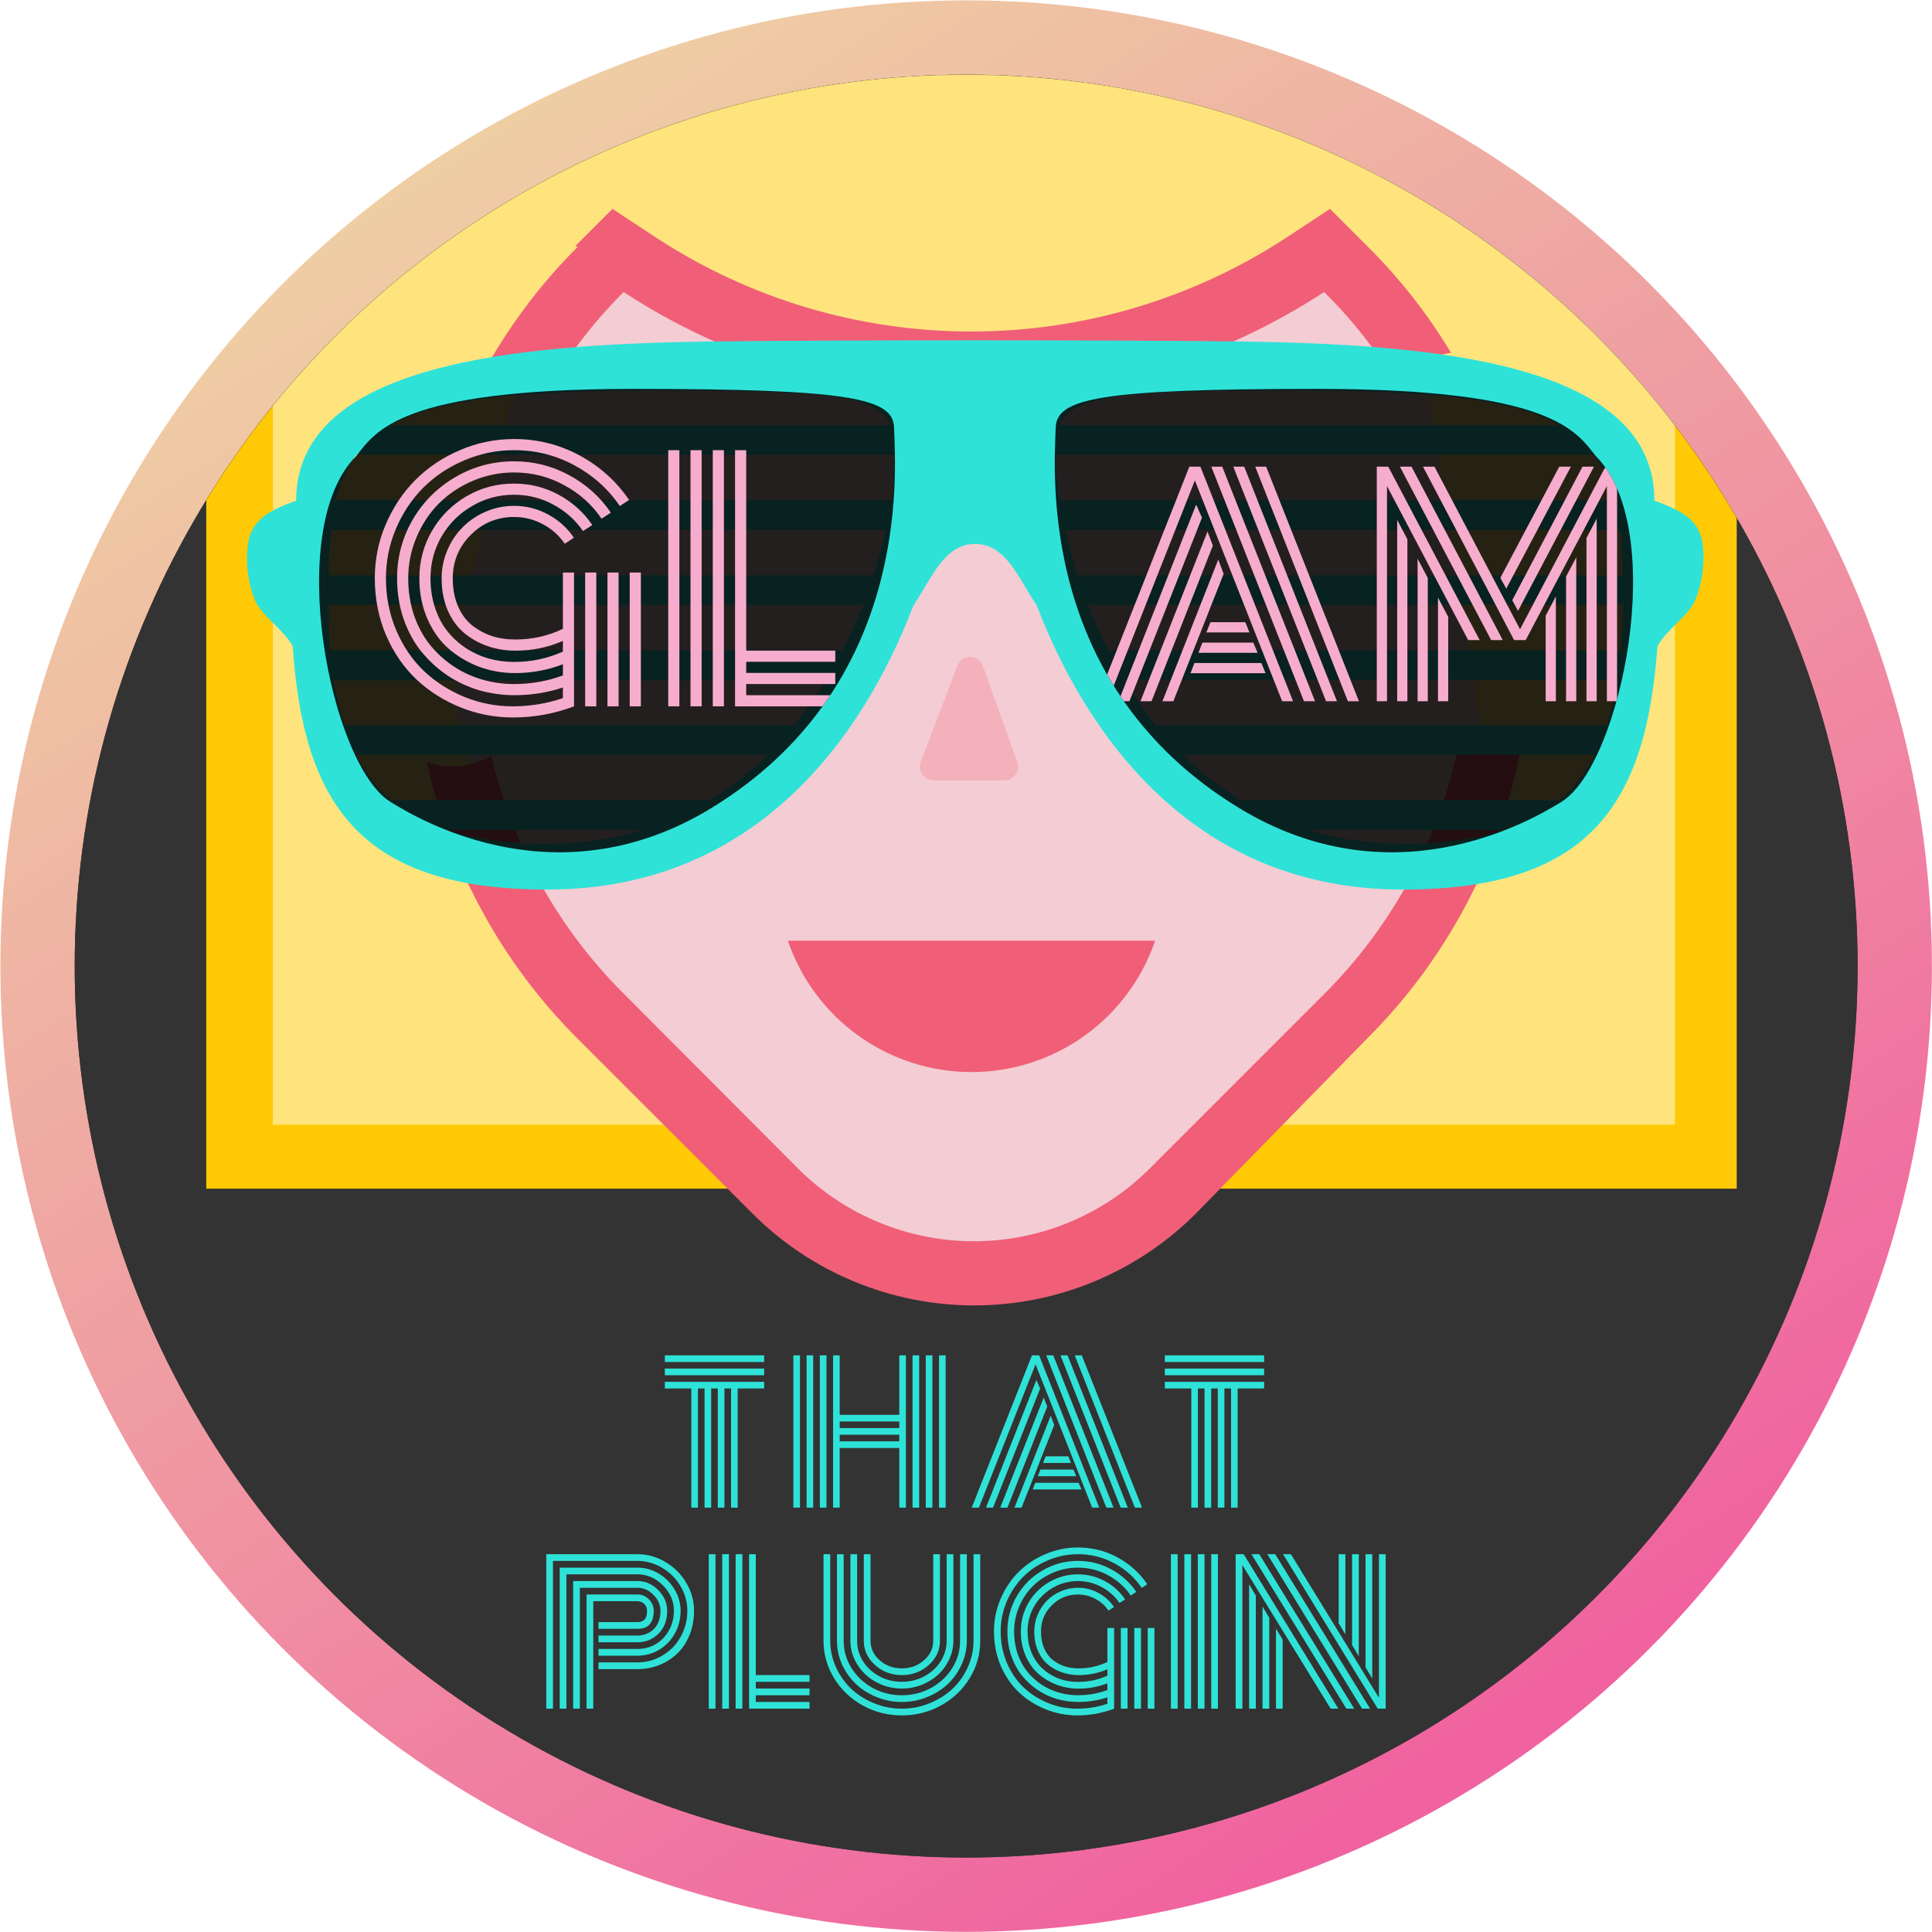
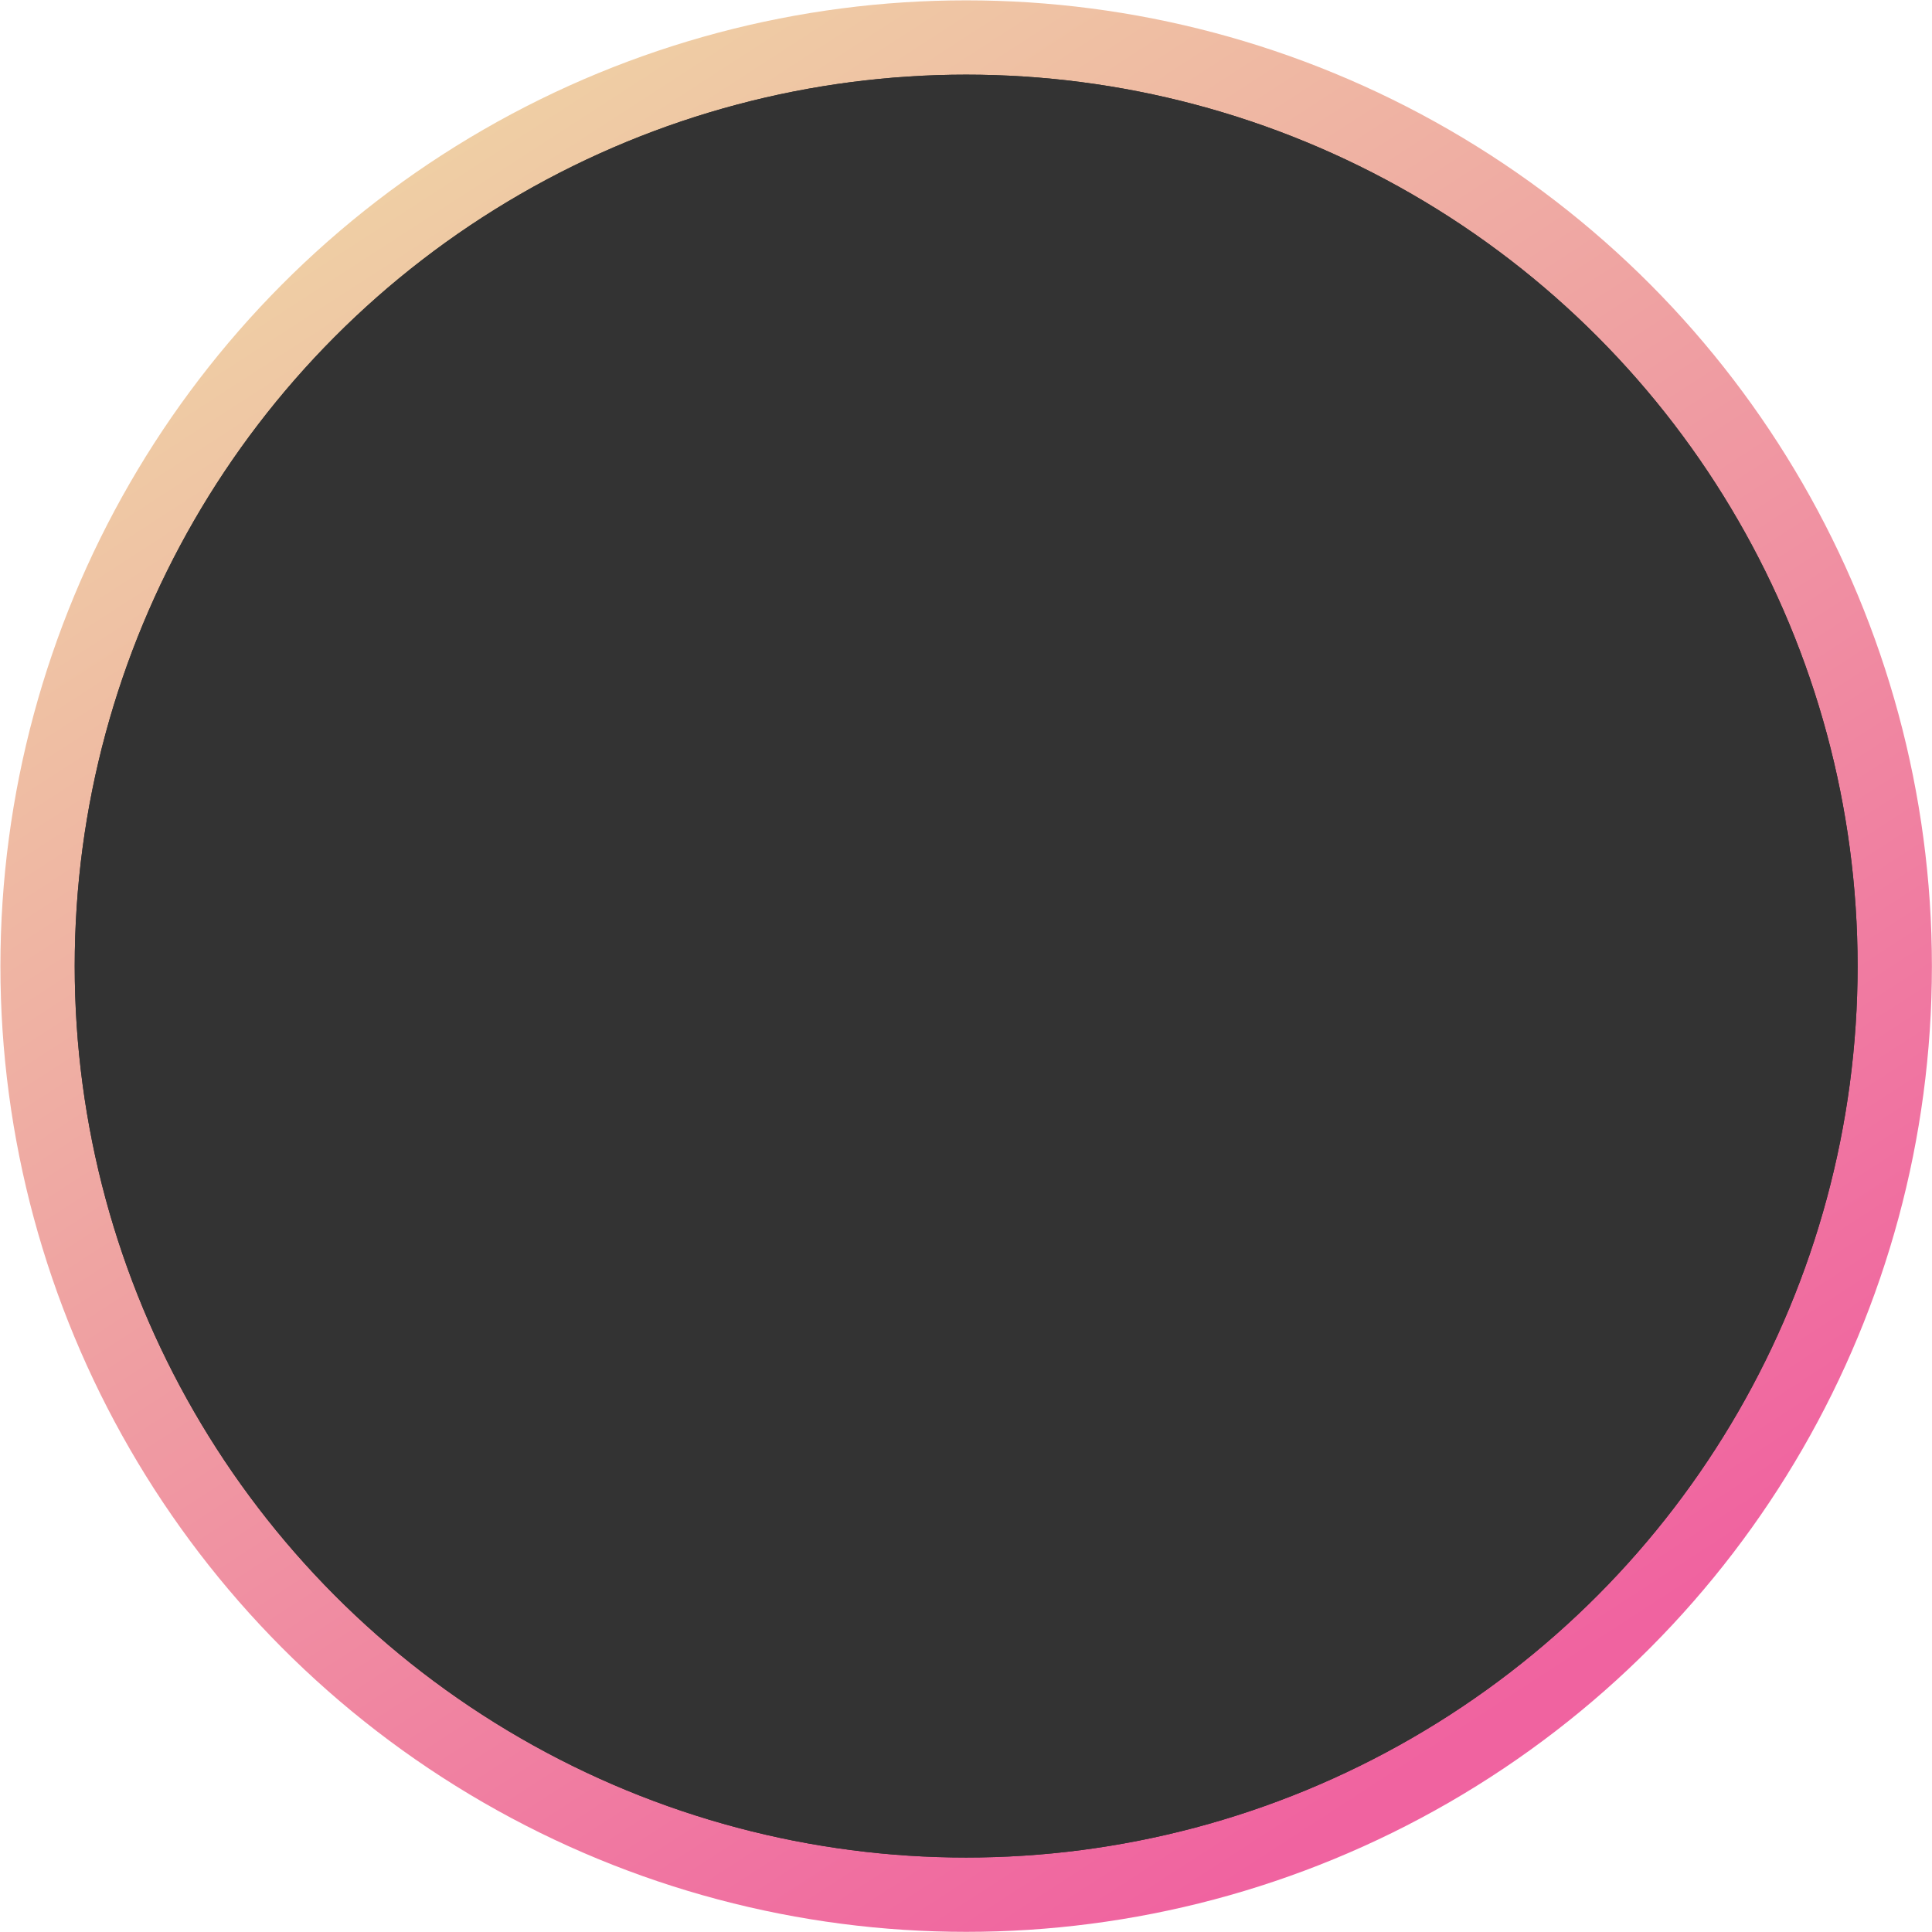
<svg xmlns="http://www.w3.org/2000/svg" width="4344" height="4344" viewBox="0 0 4344 4344" fill="none">
  <circle cx="2172.36" cy="2172.22" r="2087.9" fill="#333333" stroke="url(#paint0_linear_604_2)" stroke-width="167.074" />
  <g filter="url(#filter0_i_604_2)">
    <circle cx="2172.36" cy="2172.22" r="2004.36" fill="#333333" />
  </g>
  <mask id="mask0_604_2" style="mask-type:alpha" maskUnits="userSpaceOnUse" x="168" y="167" width="4009" height="4010">
-     <circle cx="2172.36" cy="2172.22" r="2004.36" fill="#333333" />
-   </mask>
+     </mask>
  <g mask="url(#mask0_604_2)">
    <g filter="url(#filter1_dd_604_2)">
      <path d="M1494.83 3062.34V3047.45H1718.15V3062.34H1494.83ZM1494.83 3092.12V3077.23H1718.15V3092.12H1494.83ZM1494.83 3121.89V3107H1718.15V3121.89H1658.6V3389.87H1643.71V3121.89H1628.82V3389.87H1613.93V3121.89H1599.05V3389.87H1584.16V3121.89H1569.27V3389.87H1554.38V3121.89H1494.83ZM2111.35 3047.45H2126.24V3389.87H2111.35V3047.45ZM1783.82 3047.45H1798.71V3389.87H1783.82V3047.45ZM2081.57 3047.45H2096.46V3389.87H2081.57V3047.45ZM2051.8 3047.45H2066.69V3389.87H2051.8V3047.45ZM2022.02 3047.45H2036.91V3389.87H2022.02V3255.68H1888.03V3389.87H1873.15V3047.45H1888.03V3181.24H2022.02V3047.45ZM1843.37 3047.45H1858.26V3389.87H1843.37V3047.45ZM1813.59 3047.45H1828.48V3389.87H1813.59V3047.45ZM2022.02 3240.79V3225.9H1888.03V3240.79H2022.02ZM2022.02 3211.01V3196.12H1888.03V3211.01H2022.02ZM2345.13 3289.38L2351.13 3274.49H2401.99L2407.99 3289.38H2345.13ZM2333.55 3319.16L2339.34 3304.27H2413.57L2419.98 3319.16H2333.55ZM2321.97 3348.93L2327.76 3334.04H2425.36L2431.56 3348.93H2321.97ZM2201.01 3389.87H2184.88L2320.32 3047.45H2336.44L2471.67 3389.87H2455.75L2328.38 3067.51L2201.01 3389.87ZM2330.24 3102.87L2338.72 3121.89L2232.85 3389.87H2216.93L2330.24 3102.87ZM2346.78 3142.16L2354.64 3162.63L2265.11 3389.87H2248.98L2346.78 3142.16ZM2362.5 3183.1L2370.36 3203.98L2296.95 3389.87H2281.03L2362.5 3183.1ZM2567.82 3389.87H2551.7L2416.47 3047.45H2432.39L2567.82 3389.87ZM2400.34 3047.45L2535.77 3389.87H2519.85L2384.42 3047.45H2400.34ZM2368.29 3047.45L2503.72 3389.87H2487.6L2352.37 3047.45H2368.29ZM2619.02 3062.34V3047.45H2842.34V3062.34H2619.02ZM2619.02 3092.12V3077.23H2842.34V3092.12H2619.02ZM2619.02 3121.89V3107H2842.34V3121.89H2782.79V3389.87H2767.9V3121.89H2753.01V3389.87H2738.12V3121.89H2723.24V3389.87H2708.35V3121.89H2693.46V3389.87H2678.57V3121.89H2619.02Z" fill="#2FE2D8" />
    </g>
    <g filter="url(#filter2_i_604_2)">
      <path d="M908.736 1435.65L1063.31 1775.71L1109.68 1953.47L1287.45 2223.98L1527.04 2479.03L1712.53 2656.8L2075.78 2880.93H2307.65L2547.24 2765L2825.48 2517.68L3018.7 2355.37L3211.92 2061.68L3351.03 1845.27L3412.86 1497.48L3351.03 1311.99V1134.22L3266.02 871.444L3165.54 732.326L3018.7 562.292L2825.48 678.224L2547.24 794.156H2191.72H1905.75L1627.51 732.326L1380.19 608.665L1287.45 678.224L1063.31 917.817L908.736 1435.65Z" fill="#F3CDD3" />
    </g>
    <g filter="url(#filter3_i_604_2)">
      <path d="M530.026 2594.97H1449.75L1563.45 2509.28L1349.28 2285.81L1202.43 2108.05L1071.04 1775.71C1071.04 1775.71 1029.72 1645.59 1024.67 1559.31C1017.71 1440.41 1071.04 1257.88 1071.04 1257.88L1148.33 910.089L1349.28 593.208L1557.96 670.496L1890.29 794.157H2531.78L2987.78 593.208L3196.46 794.157L3351.04 1775.71L3281.48 1961.2L3126.9 2177.61L2812.68 2517.19L2933.68 2594.97H3830.22V1257.88V492.734L3768.39 83.108L3590.63 -318.789L3196.46 -720.686L2601.34 -1014.38L2060.33 -1083.94L1449.75 -913.906L870.093 -457.908L530.026 322.7V2594.97Z" fill="#FFE47E" />
    </g>
    <g filter="url(#filter4_d_604_2)">
      <path fill-rule="evenodd" clip-rule="evenodd" d="M3904.95 2672.71H2713.41C2730.98 2653.54 2743.98 2630.64 2751.45 2605.74C2758.92 2580.83 2760.67 2554.56 2756.56 2528.88H3765.91V611.106C3765.91 193.08 3599.85 -207.825 3304.26 -503.414C3008.67 -799.004 2607.76 -965.064 2189.74 -965.064C1771.71 -965.064 1370.81 -799.004 1075.22 -503.414C779.627 -207.825 613.567 193.08 613.567 611.106V2528.88H1634.28C1626.45 2552.52 1623.68 2577.55 1626.16 2602.33C1628.64 2627.11 1636.31 2651.09 1648.67 2672.71H463.74V615.901C457.675 386.127 497.694 157.466 581.435 -56.591C665.177 -270.647 790.944 -465.763 951.317 -630.425C1111.69 -795.086 1303.42 -925.959 1515.19 -1015.32C1726.96 -1104.68 1954.49 -1150.72 2184.34 -1150.72C2414.2 -1150.72 2641.72 -1104.68 2853.5 -1015.32C3065.27 -925.959 3257 -795.086 3417.37 -630.425C3577.74 -465.763 3703.51 -270.647 3787.25 -56.591C3870.99 157.466 3911.01 386.127 3904.95 615.901V2672.71Z" fill="#FFCA05" />
    </g>
    <g filter="url(#filter5_d_604_2)">
      <path fill-rule="evenodd" clip-rule="evenodd" d="M1293.18 553.574L1377.08 469.671L1475.37 534.396C1685.97 672.086 1932.13 745.416 2183.75 745.416C2435.36 745.416 2681.53 672.086 2892.12 534.396L2990.41 469.671L3074.31 553.574C3146.81 625.303 3210.03 705.838 3262.5 793.295C3238.59 796.685 3215.63 804.918 3195.02 817.49C3174.41 830.062 3156.59 846.709 3142.63 866.411C3096.4 789.909 3040.84 719.45 2977.23 656.654C2743.14 809.81 2469.48 891.382 2189.74 891.382C1910 891.382 1636.34 809.81 1402.25 656.654C1337.46 721.216 1281.07 793.707 1234.45 872.404C1213.05 856.588 1188.36 845.79 1162.21 840.81C1136.07 835.831 1109.14 836.797 1083.42 843.638C1140.93 737.385 1213.61 640.074 1299.17 554.773L1293.18 553.574ZM3419.51 1682.66C3372.8 1929.84 3252.48 2157.12 3074.31 2334.71L2687.16 2730.25C2555.12 2861.48 2376.51 2935.15 2190.34 2935.15C2004.17 2935.15 1825.56 2861.48 1693.52 2730.25L1299.17 2335.91C1128.42 2165.64 1010.61 1949.58 959.968 1713.83C983.807 1721.69 1009.03 1724.47 1034.01 1721.99C1058.98 1719.51 1083.17 1711.83 1105 1699.44C1151.94 1902.01 1254.95 2087.27 1402.25 2234.02L1795.4 2628.37C1900.25 2732.45 2042 2790.86 2189.74 2790.86C2337.48 2790.86 2479.23 2732.45 2584.08 2628.37L2978.42 2234.02C3132.29 2080.01 3237.35 1884.07 3280.47 1670.68C3302.51 1682.53 3326.72 1689.81 3351.64 1692.07C3376.57 1694.34 3401.69 1691.55 3425.51 1683.86L3419.51 1682.66Z" fill="#F05F77" />
    </g>
    <g filter="url(#filter6_d_604_2)">
      <path fill-rule="evenodd" clip-rule="evenodd" d="M2597.27 2115.08C2567.87 2201.25 2512.25 2276.06 2438.2 2329.04C2364.16 2382.01 2275.39 2410.49 2184.35 2410.49C2093.3 2410.49 2004.54 2382.01 1930.49 2329.04C1856.45 2276.06 1800.83 2201.25 1771.43 2115.08H2597.27Z" fill="#F05F77" />
    </g>
    <g filter="url(#filter7_d_604_2)">
      <g filter="url(#filter8_d_604_2)">
        <path d="M3829.14 1231.03C3824.39 1165.38 3774.43 1146.06 3719.73 1125.63C3721.19 816.017 3223.4 774.443 2796.35 767.879C2475.06 764.232 1911.26 764.232 1589.98 767.879C1162.57 774.443 665.869 816.017 665.869 1125.63C611.531 1146.06 561.934 1165.38 556.463 1231.03C552.388 1272.75 558.651 1314.83 574.698 1353.56C597.673 1393.31 635.965 1413.73 658.21 1453.12C682.279 1811.24 812.107 2000.14 1230.76 2000.14C1701.93 2000.14 1942.26 1653.33 2054.22 1360.49C2093.97 1302.87 2121.69 1223 2192.43 1223C2263.18 1223 2290.9 1302.87 2330.65 1360.49C2442.61 1652.24 2682.93 2000.14 3154.11 2000.14C3572.76 2000.14 3701.13 1810.51 3726.66 1453.12C3748.9 1413.73 3787.2 1393.31 3809.81 1353.56C3826.39 1314.97 3833.03 1272.84 3829.14 1231.03ZM1500.26 878.013C1867.14 878.013 1974.35 890.412 2003.89 956.055H878.479C988.978 894.059 1178.98 878.013 1500.26 878.013ZM1231.49 1896.94C1154 1898.59 1076.73 1888.13 1002.47 1865.94H1447.39C1377.35 1886.91 1304.6 1897.35 1231.49 1896.94ZM1596.18 1799.2H879.938C846.711 1770.98 819.649 1736.22 800.437 1697.09H1726.37C1687.12 1736.11 1643.42 1770.38 1596.18 1799.2ZM1786.18 1630.72H775.274C764.325 1597.86 755.912 1564.21 750.111 1530.07H1857.29C1835.95 1565.23 1812.19 1598.86 1786.18 1630.72ZM1895.58 1461.87H742.452C738.805 1429.78 738.805 1395.5 738.805 1359.76H1942.26C1926.58 1393.31 1911.63 1427.59 1894.12 1461.87H1895.58ZM1964.87 1293.39H738.805C738.805 1256.92 741.358 1220.45 745.005 1191.28H1991.49C1984.56 1222.27 1975.08 1256.92 1963.41 1293.39H1964.87ZM2010.82 1077.5C2009.81 1093.26 2007.99 1108.96 2005.35 1124.54H755.216C763.517 1087.7 779.279 1052.94 801.531 1022.43H2012.65C2012.28 1038.84 2010.82 1055.98 2009.36 1077.5H2010.82ZM2886.06 878.013C3207.35 878.013 3396.62 894.059 3506.02 956.055H2382.43C2410.52 890.412 2518.83 878.013 2886.06 878.013ZM2375.51 1077.5C2375.51 1057.07 2372.59 1038.84 2372.22 1022.43H3583.34C3605.45 1053.03 3621.2 1087.75 3629.65 1124.54H2382.07C2379.88 1106.67 2377.69 1092.45 2376.96 1077.5H2375.51ZM3154.83 1896.94C3081.73 1897.35 3008.97 1886.91 2938.94 1865.94H3383.86C3309.59 1888.11 3232.32 1898.57 3154.83 1896.94ZM3506.39 1799.2H2790.15C2742.83 1770.49 2699.12 1736.21 2659.96 1697.09H3585.89C3566.56 1736.15 3539.51 1770.88 3506.39 1799.2ZM3612.88 1630.72H2598.69C2572.13 1598.35 2547.76 1564.24 2525.76 1528.61H3636.22C3630.91 1563.16 3623.11 1597.29 3612.88 1630.72ZM3643.88 1461.87H2492.2C2474.7 1427.59 2459.75 1393.31 2446.62 1359.76H3650.08C3648.25 1395.5 3646.79 1429.78 3643.88 1461.87ZM2422.91 1293.39C2411.24 1256.92 2401.76 1222.27 2394.83 1191.28H3643.15C3646.79 1221.91 3648.62 1256.19 3649.35 1293.39H2422.91Z" fill="#2FE2D8" />
      </g>
-       <path opacity="0.85" d="M1423.43 874.388C896.727 874.387 844.617 970.59 800.524 1025.91C636.98 1189.45 742.804 1718.56 877.486 1802.74C954.232 1850.71 1259.89 2024 1599 1817.17C2048.34 1543.11 2014.2 1067.09 2010.27 960.97C2007.86 896.034 1914.28 874.388 1423.43 874.388Z" fill="black" />
      <path opacity="0.85" d="M2962.96 874.388C3491.81 874.387 3544.13 970.59 3588.4 1025.91C3752.61 1189.45 3646.36 1718.56 3511.13 1802.74C3434.07 1850.71 3127.17 2024 2786.68 1817.17C2335.52 1543.11 2369.8 1067.09 2373.74 960.97C2376.16 896.034 2470.12 874.388 2962.96 874.388Z" fill="black" />
      <mask id="mask1_604_2" style="mask-type:alpha" maskUnits="userSpaceOnUse" x="717" y="874" width="1296" height="1043">
        <path d="M1423.43 874.388C896.727 874.387 844.617 970.59 800.525 1025.91C636.98 1189.45 742.804 1718.56 877.486 1802.74C954.232 1850.71 1259.89 2024 1599 1817.17C2048.34 1543.11 2014.2 1067.09 2010.27 960.97C2007.86 896.034 1914.28 874.388 1423.43 874.388Z" fill="black" />
      </mask>
      <g mask="url(#mask1_604_2)">
        <g filter="url(#filter9_d_604_2)">
          <path d="M1315.73 1287.3H1340.77V1588.14H1315.73V1287.3ZM1415.9 1287.3H1440.94V1588.14H1415.9V1287.3ZM1365.82 1287.3H1390.86V1588.14H1365.82V1287.3ZM1290.69 1287.3V1588.14C1246.64 1604.84 1200.96 1613.18 1153.66 1613.18C1112.62 1613.18 1073.32 1605.65 1035.76 1590.58C998.196 1575.51 965.155 1554.64 936.636 1527.97C908.117 1501.08 885.278 1467.92 868.12 1428.51C851.194 1388.86 842.731 1346.08 842.731 1300.17C842.731 1257.74 850.963 1217.28 867.425 1178.79C884.119 1140.07 906.378 1106.79 934.202 1078.97C962.257 1050.92 995.53 1028.66 1034.02 1012.19C1072.74 995.5 1113.32 987.153 1155.75 987.153C1208.61 987.153 1257.77 999.442 1303.21 1024.02C1348.66 1048.6 1385.76 1081.99 1414.51 1124.18L1393.64 1137.75C1367.21 1099.03 1333.01 1068.42 1291.04 1045.93C1249.3 1023.44 1204.21 1012.19 1155.75 1012.19C1116.79 1012.19 1079.46 1019.85 1043.76 1035.15C1008.28 1050.22 977.676 1070.62 951.939 1096.36C926.202 1122.1 905.682 1152.82 890.379 1188.53C875.308 1224 867.773 1261.22 867.773 1300.17C867.773 1342.14 875.54 1381.32 891.075 1417.72C906.842 1454.13 927.709 1484.62 953.678 1509.19C979.879 1533.77 1010.25 1553.13 1044.8 1567.28C1079.35 1581.19 1115.29 1588.14 1152.62 1588.14C1191.8 1588.14 1229.48 1582 1265.65 1569.71V1545.71C1231.1 1557.31 1194.82 1563.1 1156.79 1563.1C1129.2 1563.1 1102.3 1559.28 1076.1 1551.63C1050.13 1543.74 1026.02 1532.26 1003.76 1517.19C981.734 1501.89 962.373 1483.8 945.679 1462.94C929.217 1441.84 916.232 1417.38 906.726 1389.55C897.451 1361.5 892.814 1331.7 892.814 1300.17C892.814 1252.64 904.523 1208.7 927.941 1168.35C951.591 1128.01 983.589 1096.13 1023.93 1072.71C1064.28 1049.06 1108.22 1037.24 1155.75 1037.24C1200.27 1037.24 1241.65 1047.67 1279.91 1068.54C1318.17 1089.17 1349.35 1117.23 1373.47 1152.7L1352.6 1166.27C1330.8 1134.27 1302.52 1109 1267.74 1090.45C1233.19 1071.67 1195.86 1062.28 1155.75 1062.28C1123.52 1062.28 1092.68 1068.54 1063.23 1081.06C1033.79 1093.58 1008.4 1110.5 987.067 1131.84C965.967 1152.94 949.157 1178.21 936.636 1207.66C924.116 1237.1 917.855 1267.94 917.855 1300.17C917.855 1329.15 922.029 1356.4 930.376 1381.9C938.955 1407.17 950.664 1429.32 965.503 1448.33C980.574 1467.11 998.08 1483.34 1018.02 1497.02C1037.96 1510.47 1059.64 1520.67 1083.06 1527.63C1106.71 1534.58 1130.94 1538.06 1155.75 1538.06C1194.24 1538.06 1230.87 1531.57 1265.65 1518.58V1493.54C1231.33 1506.76 1195.51 1513.37 1158.18 1513.37C1129.89 1513.37 1102.88 1508.61 1077.15 1499.11C1051.41 1489.37 1028.45 1475.69 1008.28 1458.07C988.342 1440.45 972.459 1417.96 960.634 1390.6C948.809 1363.24 942.897 1333.09 942.897 1300.17C942.897 1261.68 952.403 1226.09 971.416 1193.4C990.429 1160.7 1016.28 1134.85 1048.97 1115.84C1081.67 1096.82 1117.26 1087.32 1155.75 1087.32C1191.69 1087.32 1225.07 1095.66 1255.91 1112.36C1286.98 1129.05 1312.26 1151.78 1331.73 1180.53L1310.86 1194.09C1293.71 1169.05 1271.45 1149.23 1244.09 1134.62C1216.96 1119.78 1187.51 1112.36 1155.75 1112.36C1121.66 1112.36 1090.25 1120.82 1061.49 1137.75C1032.74 1154.44 1009.91 1177.17 992.979 1205.92C976.285 1234.67 967.938 1266.08 967.938 1300.17C967.938 1323.82 971.3 1345.85 978.024 1366.25C984.748 1386.65 994.022 1404.28 1005.85 1419.11C1017.67 1433.95 1031.47 1446.59 1047.24 1457.02C1063.23 1467.46 1080.39 1475.34 1098.71 1480.67C1117.03 1485.78 1136.04 1488.33 1155.75 1488.33C1194.93 1488.33 1231.57 1480.56 1265.65 1465.02V1441.03C1232.73 1455.63 1197.14 1462.94 1158.88 1462.94C1136.85 1462.94 1116.1 1459.58 1096.62 1452.85C1077.15 1446.13 1059.52 1436.27 1043.76 1423.29C1028.22 1410.3 1015.82 1393.26 1006.54 1372.16C997.5 1350.83 992.979 1326.83 992.979 1300.17C992.979 1278.14 997.269 1257.16 1005.85 1237.22C1014.43 1217.05 1026.02 1199.66 1040.63 1185.05C1055.23 1170.44 1072.51 1158.85 1092.45 1150.27C1112.62 1141.69 1133.72 1137.4 1155.75 1137.4C1183.34 1137.4 1208.96 1143.89 1232.61 1156.88C1256.26 1169.63 1275.51 1187.02 1290.34 1209.05L1269.82 1222.61C1257.3 1204.06 1240.96 1189.45 1220.79 1178.79C1200.84 1167.89 1179.17 1162.44 1155.75 1162.44C1117.72 1162.44 1085.26 1175.89 1058.36 1202.79C1031.47 1229.68 1018.02 1262.14 1018.02 1300.17C1018.02 1323.59 1021.85 1344.34 1029.5 1362.42C1037.15 1380.28 1047.58 1394.65 1060.8 1405.55C1074.25 1416.22 1089.09 1424.33 1105.32 1429.9C1121.78 1435.23 1139.4 1437.9 1158.18 1437.9C1196.67 1437.9 1232.49 1429.9 1265.65 1413.9V1287.3H1290.69ZM1502.5 1012.19H1527.54V1588.14H1502.5V1012.19ZM1652.75 1012.19H1677.79V1462.94H1878.12V1487.98H1677.79V1513.02H1878.12V1538.06H1677.79V1563.1H1878.12V1588.14H1652.75V1012.19ZM1602.66 1012.19H1627.71V1588.14H1602.66V1012.19ZM1552.58 1012.19H1577.62V1588.14H1552.58V1012.19Z" fill="#F6ADCD" />
        </g>
      </g>
      <mask id="mask2_604_2" style="mask-type:alpha" maskUnits="userSpaceOnUse" x="2371" y="874" width="1301" height="1043">
        <path d="M2962.96 874.388C3491.81 874.387 3544.13 970.59 3588.4 1025.91C3752.61 1189.45 3646.36 1718.56 3511.13 1802.74C3434.07 1850.71 3127.17 2024 2786.68 1817.17C2335.52 1543.11 2369.8 1067.09 2373.74 960.97C2376.16 896.034 2470.12 874.388 2962.96 874.388Z" fill="black" />
      </mask>
      <g mask="url(#mask2_604_2)">
        <g filter="url(#filter10_d_604_2)">
          <path d="M2712.43 1421.94L2721.67 1399H2800.03L2809.27 1421.94H2712.43ZM2694.59 1467.81L2703.51 1444.87H2817.87L2827.74 1467.81H2694.59ZM2676.75 1513.68L2685.67 1490.75H2836.03L2845.58 1513.68H2676.75ZM2490.4 1576.75H2465.55L2674.2 1049.23H2699.05L2907.38 1576.75H2882.85L2686.63 1080.13L2490.4 1576.75ZM2689.49 1134.61L2702.55 1163.91L2539.45 1576.75H2514.93L2689.49 1134.61ZM2714.98 1195.13L2727.08 1226.67L2589.15 1576.75H2564.3L2714.98 1195.13ZM2739.19 1258.2L2751.29 1290.38L2638.21 1576.75H2613.68L2739.19 1258.2ZM3055.51 1576.75H3030.66L2822.33 1049.23H2846.86L3055.51 1576.75ZM2797.48 1049.23L3006.13 1576.75H2981.6L2772.95 1049.23H2797.48ZM2748.11 1049.23L2956.76 1576.75H2931.91L2723.58 1049.23H2748.11ZM3475.36 1384.35L3498.29 1341.03V1576.75H3475.36V1384.35ZM3521.23 1296.43L3544.16 1253.11V1576.75H3521.23V1296.43ZM3567.1 1209.78L3590.04 1166.14V1576.75H3567.1V1209.78ZM3413.24 1373.52L3400.18 1349.63L3558.18 1049.23H3583.98L3413.24 1373.52ZM3386.8 1323.51L3373.42 1299.3L3505.94 1049.23H3532.06L3386.8 1323.51ZM3233.26 1343.58L3256.19 1386.9V1576.75H3233.26V1343.58ZM3187.39 1256.29L3210.32 1299.62V1576.75H3187.39V1256.29ZM3141.52 1169.01L3164.45 1212.65V1576.75H3141.52V1169.01ZM3326.91 1439.14H3301.11L3118.58 1092.88V1576.75H3095.64V1049.23H3121.45L3326.91 1439.14ZM3378.84 1439.14H3352.71L3147.57 1049.23H3173.69L3378.84 1439.14ZM3612.97 1092.88L3430.44 1439.14H3404.32L3199.49 1049.23H3225.29L3417.7 1414.93L3609.79 1049.23H3635.91V1576.75H3612.97V1092.88Z" fill="#F6ADCD" />
        </g>
      </g>
    </g>
    <g filter="url(#filter11_d_604_2)">
      <path d="M2152.62 1497.04L2070.36 1712.99C2062.72 1733.04 2077.53 1754.53 2098.98 1754.53H2258.38C2279.56 1754.53 2294.36 1733.54 2287.23 1713.59L2210.1 1497.64C2200.53 1470.83 2162.76 1470.43 2152.62 1497.04Z" fill="#F4B0BB" />
    </g>
    <g filter="url(#filter12_dd_604_2)">
      <path d="M1345.72 3677.43H1433.4C1447.8 3677.43 1459.97 3672.6 1469.89 3662.95C1479.96 3653.17 1485 3639.39 1485 3621.63C1485 3608.35 1479.75 3596.46 1469.27 3585.97C1458.78 3575.35 1446.82 3570.03 1433.4 3570.03H1303.77V3841.87H1288.67V3554.93H1433.4C1451.02 3554.93 1466.54 3561.71 1479.96 3575.28C1493.39 3588.84 1500.1 3604.29 1500.1 3621.63C1500.1 3643.03 1493.6 3660.23 1480.59 3673.23C1467.59 3686.1 1451.86 3692.53 1433.4 3692.53H1345.72V3677.43ZM1345.72 3707.63H1433.4C1447.94 3707.63 1461.36 3704.14 1473.67 3697.14C1486.12 3690.01 1496.11 3679.8 1503.67 3666.52C1511.36 3653.24 1515.2 3638.27 1515.2 3621.63C1515.2 3600.1 1506.95 3581.08 1490.45 3564.58C1474.09 3548.08 1455.07 3539.83 1433.4 3539.83H1273.57V3841.87H1258.46V3524.73H1433.4C1450.32 3524.73 1466.26 3529.2 1481.22 3538.15C1496.18 3547.1 1508.07 3559.06 1516.88 3574.02C1525.83 3588.98 1530.3 3604.85 1530.3 3621.63C1530.3 3640.65 1525.83 3657.99 1516.88 3673.65C1507.93 3689.17 1496.04 3701.27 1481.22 3709.94C1466.54 3718.47 1450.6 3722.73 1433.4 3722.73H1345.72V3707.63ZM1345.72 3737.84H1433.4C1448.36 3737.84 1462.69 3734.9 1476.4 3729.03C1490.1 3723.01 1501.99 3714.97 1512.06 3704.9C1522.26 3694.7 1530.37 3682.39 1536.39 3667.99C1542.4 3653.45 1545.41 3637.99 1545.41 3621.63C1545.41 3602.06 1540.3 3583.67 1530.09 3566.47C1519.89 3549.13 1506.11 3535.35 1488.77 3525.15C1471.57 3514.8 1453.11 3509.62 1433.4 3509.62H1243.36V3841.87H1228.26V3494.52H1433.4C1455.77 3494.52 1476.75 3500.4 1496.32 3512.14C1515.9 3523.75 1531.49 3539.34 1543.1 3558.92C1554.71 3578.49 1560.51 3599.4 1560.51 3621.63C1560.51 3641.49 1557.08 3659.81 1550.23 3676.59C1543.38 3693.23 1534.15 3707.07 1522.54 3718.12C1510.94 3729.17 1497.44 3737.77 1482.06 3743.92C1466.68 3749.93 1450.46 3752.94 1433.4 3752.94H1345.72V3737.84ZM1333.97 3841.87H1318.87V3585.14H1433.4C1443.33 3585.14 1451.86 3588.77 1458.99 3596.04C1466.26 3603.31 1469.89 3611.84 1469.89 3621.63C1469.89 3648.76 1457.73 3662.33 1433.4 3662.33H1345.72V3647.22H1433.4C1440.11 3647.22 1445.35 3645.33 1449.13 3641.56C1452.9 3637.78 1454.79 3631.14 1454.79 3621.63C1454.79 3615.48 1452.7 3610.38 1448.5 3606.32C1444.44 3602.27 1439.41 3600.24 1433.4 3600.24H1333.97V3841.87ZM1593.65 3494.52H1608.75V3841.87H1593.65V3494.52ZM1684.26 3494.52H1699.37V3766.36H1820.18V3781.47H1699.37V3796.57H1820.18V3811.67H1699.37V3826.77H1820.18V3841.87H1684.26V3494.52ZM1654.06 3494.52H1669.16V3841.87H1654.06V3494.52ZM1623.85 3494.52H1638.96V3841.87H1623.85V3494.52ZM2098.32 3689.17V3494.52H2113.42V3689.17C2113.42 3710.43 2105.03 3728.61 2088.25 3743.71C2071.47 3758.81 2051.33 3766.36 2027.84 3766.36C2004.35 3766.36 1984.21 3758.81 1967.43 3743.71C1950.65 3728.61 1942.26 3710.43 1942.26 3689.17V3494.52H1957.36V3689.17C1957.36 3706.23 1964.21 3720.85 1977.92 3733.01C1991.76 3745.18 2008.4 3751.26 2027.84 3751.26C2047.28 3751.26 2063.85 3745.18 2077.55 3733.01C2091.39 3720.85 2098.32 3706.23 2098.32 3689.17ZM2128.52 3689.17V3494.52H2143.62V3689.17C2143.62 3703.72 2140.55 3717.63 2134.39 3730.91C2128.24 3744.06 2119.99 3755.46 2109.64 3765.1C2099.3 3774.75 2086.99 3782.44 2072.73 3788.18C2058.46 3793.77 2043.5 3796.57 2027.84 3796.57C2012.18 3796.57 1997.22 3793.77 1982.95 3788.18C1968.69 3782.44 1956.38 3774.75 1946.04 3765.1C1935.69 3755.46 1927.44 3744.06 1921.28 3730.91C1915.13 3717.63 1912.06 3703.72 1912.06 3689.17V3494.52H1927.16V3689.17C1927.16 3705.81 1931.63 3721.27 1940.58 3735.53C1949.67 3749.65 1961.91 3760.84 1977.29 3769.09C1992.81 3777.34 2009.66 3781.47 2027.84 3781.47C2046.02 3781.47 2062.8 3777.34 2078.18 3769.09C2093.7 3760.84 2105.94 3749.65 2114.89 3735.53C2123.98 3721.27 2128.52 3705.81 2128.52 3689.17ZM2158.73 3689.17V3494.52H2173.83V3689.17C2173.83 3707.77 2169.91 3725.6 2162.08 3742.66C2154.39 3759.58 2144.04 3774.19 2131.04 3786.5C2118.03 3798.8 2102.51 3808.59 2084.47 3815.86C2066.43 3823.14 2047.56 3826.77 2027.84 3826.77C2008.12 3826.77 1989.24 3823.14 1971.21 3815.86C1953.17 3808.59 1937.65 3798.8 1924.64 3786.5C1911.64 3774.19 1901.22 3759.58 1893.39 3742.66C1885.7 3725.6 1881.85 3707.77 1881.85 3689.17V3494.52H1896.95V3689.17C1896.95 3711.27 1902.83 3731.75 1914.57 3750.63C1926.32 3769.37 1942.19 3784.26 1962.19 3795.31C1982.32 3806.22 2004.21 3811.67 2027.84 3811.67C2051.47 3811.67 2073.29 3806.22 2093.28 3795.31C2113.42 3784.26 2129.36 3769.37 2141.11 3750.63C2152.85 3731.75 2158.73 3711.27 2158.73 3689.17ZM2188.93 3689.17V3494.52H2204.03V3689.17C2204.03 3719.38 2196.13 3747.42 2180.33 3773.28C2164.53 3799.01 2143.06 3819.43 2115.94 3834.53C2088.95 3849.5 2059.58 3856.98 2027.84 3856.98C1996.1 3856.98 1966.66 3849.5 1939.53 3834.53C1912.54 3819.43 1891.15 3799.01 1875.35 3773.28C1859.55 3747.42 1851.65 3719.38 1851.65 3689.17V3494.52H1866.75V3689.17C1866.75 3709.73 1871.01 3729.45 1879.54 3748.32C1888.07 3767.2 1899.54 3783.49 1913.94 3797.2C1928.35 3810.76 1945.48 3821.6 1965.33 3829.71C1985.33 3837.82 2006.16 3841.87 2027.84 3841.87C2049.51 3841.87 2070.28 3837.82 2090.14 3829.71C2110.13 3821.6 2127.33 3810.76 2141.74 3797.2C2156.14 3783.49 2167.6 3767.2 2176.13 3748.32C2184.66 3729.45 2188.93 3709.73 2188.93 3689.17ZM2520.13 3660.44H2535.23V3841.87H2520.13V3660.44ZM2580.54 3660.44H2595.64V3841.87H2580.54V3660.44ZM2550.34 3660.44H2565.44V3841.87H2550.34V3660.44ZM2505.03 3660.44V3841.87C2478.46 3851.94 2450.91 3856.98 2422.39 3856.98C2397.63 3856.98 2373.93 3852.43 2351.28 3843.34C2328.63 3834.25 2308.7 3821.67 2291.5 3805.59C2274.3 3789.37 2260.53 3769.37 2250.18 3745.6C2239.97 3721.69 2234.87 3695.89 2234.87 3668.2C2234.87 3642.61 2239.83 3618.21 2249.76 3594.99C2259.83 3571.64 2273.25 3551.58 2290.03 3534.79C2306.95 3517.87 2327.02 3504.45 2350.23 3494.52C2373.58 3484.45 2398.05 3479.42 2423.64 3479.42C2455.53 3479.42 2485.17 3486.83 2512.58 3501.65C2539.99 3516.48 2562.36 3536.61 2579.7 3562.06L2567.12 3570.24C2551.17 3546.89 2530.55 3528.43 2505.24 3514.87C2480.07 3501.3 2452.87 3494.52 2423.64 3494.52C2400.15 3494.52 2377.64 3499.14 2356.1 3508.37C2334.71 3517.46 2316.25 3529.76 2300.73 3545.28C2285.21 3560.8 2272.83 3579.33 2263.6 3600.87C2254.51 3622.26 2249.97 3644.71 2249.97 3668.2C2249.97 3693.51 2254.65 3717.14 2264.02 3739.09C2273.53 3761.05 2286.12 3779.44 2301.78 3794.26C2317.58 3809.08 2335.9 3820.76 2356.73 3829.29C2377.57 3837.68 2399.24 3841.87 2421.76 3841.87C2445.39 3841.87 2468.11 3838.17 2489.93 3830.76V3816.28C2469.09 3823.28 2447.21 3826.77 2424.27 3826.77C2407.63 3826.77 2391.41 3824.46 2375.61 3819.85C2359.95 3815.1 2345.41 3808.17 2331.98 3799.08C2318.7 3789.86 2307.02 3778.95 2296.95 3766.36C2287.02 3753.64 2279.19 3738.89 2273.46 3722.1C2267.87 3705.18 2265.07 3687.22 2265.07 3668.2C2265.07 3639.53 2272.13 3613.03 2286.26 3588.7C2300.52 3564.37 2319.82 3545.14 2344.15 3531.02C2368.48 3516.76 2394.98 3509.62 2423.64 3509.62C2450.49 3509.62 2475.45 3515.92 2498.53 3528.5C2521.6 3540.95 2540.41 3557.87 2554.95 3579.26L2542.36 3587.44C2529.22 3568.15 2512.16 3552.9 2491.18 3541.72C2470.35 3530.39 2447.84 3524.73 2423.64 3524.73C2404.21 3524.73 2385.61 3528.5 2367.85 3536.05C2350.09 3543.6 2334.78 3553.81 2321.91 3566.68C2309.19 3579.4 2299.05 3594.64 2291.5 3612.4C2283.95 3630.16 2280.17 3648.76 2280.17 3668.2C2280.17 3685.68 2282.69 3702.11 2287.72 3717.49C2292.9 3732.73 2299.96 3746.09 2308.91 3757.55C2318 3768.88 2328.56 3778.67 2340.58 3786.92C2352.61 3795.03 2365.68 3801.18 2379.81 3805.38C2394.07 3809.57 2408.68 3811.67 2423.64 3811.67C2446.86 3811.67 2468.95 3807.75 2489.93 3799.92V3784.82C2469.23 3792.79 2447.63 3796.78 2425.11 3796.78C2408.05 3796.78 2391.76 3793.91 2376.24 3788.18C2360.72 3782.3 2346.87 3774.05 2334.71 3763.43C2322.68 3752.8 2313.1 3739.23 2305.97 3722.73C2298.84 3706.23 2295.27 3688.05 2295.27 3668.2C2295.27 3644.99 2301.01 3623.52 2312.47 3603.8C2323.94 3584.09 2339.53 3568.5 2359.25 3557.03C2378.97 3545.56 2400.43 3539.83 2423.64 3539.83C2445.32 3539.83 2465.45 3544.86 2484.05 3554.93C2502.79 3565 2518.03 3578.7 2529.78 3596.04L2517.19 3604.22C2506.85 3589.12 2493.42 3577.17 2476.92 3568.36C2460.56 3559.41 2442.8 3554.93 2423.64 3554.93C2403.09 3554.93 2384.14 3560.04 2366.8 3570.24C2349.46 3580.31 2335.69 3594.02 2325.48 3611.35C2315.41 3628.69 2310.38 3647.64 2310.38 3668.2C2310.38 3682.46 2312.4 3695.75 2316.46 3708.05C2320.52 3720.36 2326.11 3730.98 2333.24 3739.93C2340.37 3748.88 2348.69 3756.5 2358.2 3762.8C2367.85 3769.09 2378.2 3773.84 2389.24 3777.06C2400.29 3780.14 2411.76 3781.67 2423.64 3781.67C2447.28 3781.67 2469.37 3776.99 2489.93 3767.62V3753.15C2470.07 3761.96 2448.6 3766.36 2425.53 3766.36C2412.25 3766.36 2399.73 3764.34 2387.99 3760.28C2376.24 3756.22 2365.61 3750.28 2356.1 3742.45C2346.73 3734.62 2339.25 3724.34 2333.66 3711.62C2328.21 3698.75 2325.48 3684.28 2325.48 3668.2C2325.48 3654.91 2328.07 3642.26 2333.24 3630.23C2338.41 3618.07 2345.41 3607.58 2354.22 3598.77C2363.03 3589.96 2373.44 3582.97 2385.47 3577.79C2397.63 3572.62 2410.36 3570.03 2423.64 3570.03C2440.28 3570.03 2455.74 3573.95 2470 3581.78C2484.26 3589.47 2495.87 3599.96 2504.82 3613.24L2492.44 3621.42C2484.89 3610.24 2475.03 3601.43 2462.87 3594.99C2450.84 3588.42 2437.77 3585.14 2423.64 3585.14C2400.71 3585.14 2381.13 3593.25 2364.91 3609.47C2348.69 3625.69 2340.58 3645.27 2340.58 3668.2C2340.58 3682.32 2342.89 3694.84 2347.5 3705.74C2352.12 3716.51 2358.41 3725.18 2366.38 3731.75C2374.49 3738.19 2383.44 3743.08 2393.23 3746.44C2403.16 3749.65 2413.79 3751.26 2425.11 3751.26C2448.33 3751.26 2469.93 3746.44 2489.93 3736.79V3660.44H2505.03ZM2723.38 3494.52H2738.48V3841.87H2723.38V3494.52ZM2693.18 3494.52H2708.28V3841.87H2693.18V3494.52ZM2662.97 3494.52H2678.08V3841.87H2662.97V3494.52ZM2632.77 3494.52H2647.87V3841.87H2632.77V3494.52ZM3025.01 3674.7L3009.91 3649.74V3494.52H3025.01V3674.7ZM3055.21 3724.2L3040.11 3698.82V3494.52H3055.21V3724.2ZM3085.42 3774.33L3070.31 3748.74V3494.52H3085.42V3774.33ZM2868.95 3661.7L2884.05 3686.66V3841.87H2868.95V3661.7ZM2838.75 3612.19L2853.85 3637.57V3841.87H2838.75V3612.19ZM2808.54 3562.06L2823.64 3587.65V3841.87H2808.54V3562.06ZM2813.79 3494.52H2831.41L3044.93 3841.87H3027.31L2813.79 3494.52ZM2849.44 3494.52H2867.27L3080.59 3841.87H3062.55L2849.44 3494.52ZM2884.89 3494.52H2902.51L3100.52 3817.33V3494.52H3115.62V3841.87C3115.62 3841.87 3109.68 3841.87 3097.79 3841.87L2884.89 3494.52ZM2793.44 3519.06V3841.87H2778.34V3494.52C2778.34 3494.52 2784.35 3494.52 2796.38 3494.52L3009.28 3841.87H2991.87L2793.44 3519.06Z" fill="#2FE2D8" />
    </g>
  </g>
  <defs>
    <filter id="filter0_i_604_2" x="168" y="167.861" width="4008.72" height="4008.72" filterUnits="userSpaceOnUse" color-interpolation-filters="sRGB">
      <feFlood flood-opacity="0" result="BackgroundImageFix" />
      <feBlend mode="normal" in="SourceGraphic" in2="BackgroundImageFix" result="shape" />
      <feColorMatrix in="SourceAlpha" type="matrix" values="0 0 0 0 0 0 0 0 0 0 0 0 0 0 0 0 0 0 127 0" result="hardAlpha" />
      <feOffset />
      <feGaussianBlur stdDeviation="178.212" />
      <feComposite in2="hardAlpha" operator="arithmetic" k2="-1" k3="1" />
      <feColorMatrix type="matrix" values="0 0 0 0 0 0 0 0 0 0 0 0 0 0 0 0 0 0 0.9 0" />
      <feBlend mode="normal" in2="shape" result="effect1_innerShadow_604_2" />
    </filter>
    <filter id="filter1_dd_604_2" x="1366.25" y="2918.87" width="1604.67" height="599.579" filterUnits="userSpaceOnUse" color-interpolation-filters="sRGB">
      <feFlood flood-opacity="0" result="BackgroundImageFix" />
      <feColorMatrix in="SourceAlpha" type="matrix" values="0 0 0 0 0 0 0 0 0 0 0 0 0 0 0 0 0 0 127 0" result="hardAlpha" />
      <feOffset />
      <feGaussianBlur stdDeviation="64.29" />
      <feComposite in2="hardAlpha" operator="out" />
      <feColorMatrix type="matrix" values="0 0 0 0 0.184 0 0 0 0 0.886 0 0 0 0 0.847 0 0 0 1 0" />
      <feBlend mode="normal" in2="BackgroundImageFix" result="effect1_dropShadow_604_2" />
      <feColorMatrix in="SourceAlpha" type="matrix" values="0 0 0 0 0 0 0 0 0 0 0 0 0 0 0 0 0 0 127 0" result="hardAlpha" />
      <feOffset />
      <feComposite in2="hardAlpha" operator="out" />
      <feColorMatrix type="matrix" values="0 0 0 0 0.184 0 0 0 0 0.886 0 0 0 0 0.847 0 0 0 0.25 0" />
      <feBlend mode="normal" in2="effect1_dropShadow_604_2" result="effect2_dropShadow_604_2" />
      <feBlend mode="normal" in="SourceGraphic" in2="effect2_dropShadow_604_2" result="shape" />
    </filter>
    <filter id="filter2_i_604_2" x="908.736" y="562.292" width="2504.13" height="2318.64" filterUnits="userSpaceOnUse" color-interpolation-filters="sRGB">
      <feFlood flood-opacity="0" result="BackgroundImageFix" />
      <feBlend mode="normal" in="SourceGraphic" in2="BackgroundImageFix" result="shape" />
      <feColorMatrix in="SourceAlpha" type="matrix" values="0 0 0 0 0 0 0 0 0 0 0 0 0 0 0 0 0 0 127 0" result="hardAlpha" />
      <feOffset />
      <feGaussianBlur stdDeviation="259.687" />
      <feComposite in2="hardAlpha" operator="arithmetic" k2="-1" k3="1" />
      <feColorMatrix type="matrix" values="0 0 0 0 1 0 0 0 0 1 0 0 0 0 1 0 0 0 1 0" />
      <feBlend mode="normal" in2="shape" result="effect1_innerShadow_604_2" />
    </filter>
    <filter id="filter3_i_604_2" x="530.026" y="-1083.94" width="3300.19" height="3678.9" filterUnits="userSpaceOnUse" color-interpolation-filters="sRGB">
      <feFlood flood-opacity="0" result="BackgroundImageFix" />
      <feBlend mode="normal" in="SourceGraphic" in2="BackgroundImageFix" result="shape" />
      <feColorMatrix in="SourceAlpha" type="matrix" values="0 0 0 0 0 0 0 0 0 0 0 0 0 0 0 0 0 0 127 0" result="hardAlpha" />
      <feOffset />
      <feGaussianBlur stdDeviation="500.826" />
      <feComposite in2="hardAlpha" operator="arithmetic" k2="-1" k3="1" />
      <feColorMatrix type="matrix" values="0 0 0 0 1 0 0 0 0 1 0 0 0 0 1 0 0 0 1 0" />
      <feBlend mode="normal" in2="shape" result="effect1_innerShadow_604_2" />
    </filter>
    <filter id="filter4_d_604_2" x="181.195" y="-1432.66" width="4006.3" height="4387.32" filterUnits="userSpaceOnUse" color-interpolation-filters="sRGB">
      <feFlood flood-opacity="0" result="BackgroundImageFix" />
      <feColorMatrix in="SourceAlpha" type="matrix" values="0 0 0 0 0 0 0 0 0 0 0 0 0 0 0 0 0 0 127 0" result="hardAlpha" />
      <feOffset />
      <feGaussianBlur stdDeviation="140.973" />
      <feComposite in2="hardAlpha" operator="out" />
      <feColorMatrix type="matrix" values="0 0 0 0 0.963 0 0 0 0 0.762 0 0 0 0 0 0 0 0 1 0" />
      <feBlend mode="normal" in2="BackgroundImageFix" result="effect1_dropShadow_604_2" />
      <feBlend mode="normal" in="SourceGraphic" in2="effect1_dropShadow_604_2" result="shape" />
    </filter>
    <filter id="filter5_d_604_2" x="878.352" y="388.055" width="2628.77" height="2628.71" filterUnits="userSpaceOnUse" color-interpolation-filters="sRGB">
      <feFlood flood-opacity="0" result="BackgroundImageFix" />
      <feColorMatrix in="SourceAlpha" type="matrix" values="0 0 0 0 0 0 0 0 0 0 0 0 0 0 0 0 0 0 127 0" result="hardAlpha" />
      <feOffset />
      <feGaussianBlur stdDeviation="40.808" />
      <feComposite in2="hardAlpha" operator="out" />
      <feColorMatrix type="matrix" values="0 0 0 0 0.941 0 0 0 0 0.373 0 0 0 0 0.467 0 0 0 1 0" />
      <feBlend mode="normal" in2="BackgroundImageFix" result="effect1_dropShadow_604_2" />
      <feBlend mode="normal" in="SourceGraphic" in2="effect1_dropShadow_604_2" result="shape" />
    </filter>
    <filter id="filter6_d_604_2" x="1682.39" y="2026.05" width="1003.91" height="473.481" filterUnits="userSpaceOnUse" color-interpolation-filters="sRGB">
      <feFlood flood-opacity="0" result="BackgroundImageFix" />
      <feColorMatrix in="SourceAlpha" type="matrix" values="0 0 0 0 0 0 0 0 0 0 0 0 0 0 0 0 0 0 127 0" result="hardAlpha" />
      <feOffset />
      <feGaussianBlur stdDeviation="44.518" />
      <feComposite in2="hardAlpha" operator="out" />
      <feColorMatrix type="matrix" values="0 0 0 0 0.941 0 0 0 0 0.373 0 0 0 0 0.467 0 0 0 1 0" />
      <feBlend mode="normal" in2="BackgroundImageFix" result="effect1_dropShadow_604_2" />
      <feBlend mode="normal" in="SourceGraphic" in2="effect1_dropShadow_604_2" result="shape" />
    </filter>
    <filter id="filter7_d_604_2" x="451.379" y="661.269" width="3482.72" height="1442.75" filterUnits="userSpaceOnUse" color-interpolation-filters="sRGB">
      <feFlood flood-opacity="0" result="BackgroundImageFix" />
      <feColorMatrix in="SourceAlpha" type="matrix" values="0 0 0 0 0 0 0 0 0 0 0 0 0 0 0 0 0 0 127 0" result="hardAlpha" />
      <feOffset />
      <feGaussianBlur stdDeviation="51.938" />
      <feComposite in2="hardAlpha" operator="out" />
      <feColorMatrix type="matrix" values="0 0 0 0 0 0 0 0 0 0 0 0 0 0 0 0 0 0 0.5 0" />
      <feBlend mode="normal" in2="BackgroundImageFix" result="effect1_dropShadow_604_2" />
      <feBlend mode="normal" in="SourceGraphic" in2="effect1_dropShadow_604_2" result="shape" />
    </filter>
    <filter id="filter8_d_604_2" x="504.388" y="714.277" width="3376.7" height="1336.73" filterUnits="userSpaceOnUse" color-interpolation-filters="sRGB">
      <feFlood flood-opacity="0" result="BackgroundImageFix" />
      <feColorMatrix in="SourceAlpha" type="matrix" values="0 0 0 0 0 0 0 0 0 0 0 0 0 0 0 0 0 0 127 0" result="hardAlpha" />
      <feOffset />
      <feGaussianBlur stdDeviation="25.433" />
      <feComposite in2="hardAlpha" operator="out" />
      <feColorMatrix type="matrix" values="0 0 0 0 0.184 0 0 0 0 0.886 0 0 0 0 0.847 0 0 0 1 0" />
      <feBlend mode="normal" in2="BackgroundImageFix" result="effect1_dropShadow_604_2" />
      <feBlend mode="normal" in="SourceGraphic" in2="effect1_dropShadow_604_2" result="shape" />
    </filter>
    <filter id="filter9_d_604_2" x="779.148" y="923.57" width="1162.55" height="753.198" filterUnits="userSpaceOnUse" color-interpolation-filters="sRGB">
      <feFlood flood-opacity="0" result="BackgroundImageFix" />
      <feColorMatrix in="SourceAlpha" type="matrix" values="0 0 0 0 0 0 0 0 0 0 0 0 0 0 0 0 0 0 127 0" result="hardAlpha" />
      <feOffset />
      <feGaussianBlur stdDeviation="31.792" />
      <feComposite in2="hardAlpha" operator="out" />
      <feColorMatrix type="matrix" values="0 0 0 0 0.965 0 0 0 0 0.678 0 0 0 0 0.804 0 0 0 1 0" />
      <feBlend mode="normal" in2="BackgroundImageFix" result="effect1_dropShadow_604_2" />
      <feBlend mode="normal" in="SourceGraphic" in2="effect1_dropShadow_604_2" result="shape" />
    </filter>
    <filter id="filter10_d_604_2" x="2400.54" y="984.226" width="1300.37" height="657.537" filterUnits="userSpaceOnUse" color-interpolation-filters="sRGB">
      <feFlood flood-opacity="0" result="BackgroundImageFix" />
      <feColorMatrix in="SourceAlpha" type="matrix" values="0 0 0 0 0 0 0 0 0 0 0 0 0 0 0 0 0 0 127 0" result="hardAlpha" />
      <feOffset />
      <feGaussianBlur stdDeviation="32.504" />
      <feComposite in2="hardAlpha" operator="out" />
      <feColorMatrix type="matrix" values="0 0 0 0 0.965 0 0 0 0 0.678 0 0 0 0 0.804 0 0 0 1 0" />
      <feBlend mode="normal" in2="BackgroundImageFix" result="effect1_dropShadow_604_2" />
      <feBlend mode="normal" in="SourceGraphic" in2="effect1_dropShadow_604_2" result="shape" />
    </filter>
    <filter id="filter11_d_604_2" x="1979.28" y="1388.27" width="398.792" height="455.297" filterUnits="userSpaceOnUse" color-interpolation-filters="sRGB">
      <feFlood flood-opacity="0" result="BackgroundImageFix" />
      <feColorMatrix in="SourceAlpha" type="matrix" values="0 0 0 0 0 0 0 0 0 0 0 0 0 0 0 0 0 0 127 0" result="hardAlpha" />
      <feOffset />
      <feGaussianBlur stdDeviation="44.518" />
      <feComposite in2="hardAlpha" operator="out" />
      <feColorMatrix type="matrix" values="0 0 0 0 0.957 0 0 0 0 0.69 0 0 0 0 0.733 0 0 0 1 0" />
      <feBlend mode="normal" in2="BackgroundImageFix" result="effect1_dropShadow_604_2" />
      <feBlend mode="normal" in="SourceGraphic" in2="effect1_dropShadow_604_2" result="shape" />
    </filter>
    <filter id="filter12_dd_604_2" x="1121.63" y="3372.79" width="2100.63" height="590.82" filterUnits="userSpaceOnUse" color-interpolation-filters="sRGB">
      <feFlood flood-opacity="0" result="BackgroundImageFix" />
      <feColorMatrix in="SourceAlpha" type="matrix" values="0 0 0 0 0 0 0 0 0 0 0 0 0 0 0 0 0 0 127 0" result="hardAlpha" />
      <feOffset />
      <feGaussianBlur stdDeviation="53.316" />
      <feComposite in2="hardAlpha" operator="out" />
      <feColorMatrix type="matrix" values="0 0 0 0 0.184 0 0 0 0 0.886 0 0 0 0 0.847 0 0 0 1 0" />
      <feBlend mode="normal" in2="BackgroundImageFix" result="effect1_dropShadow_604_2" />
      <feColorMatrix in="SourceAlpha" type="matrix" values="0 0 0 0 0 0 0 0 0 0 0 0 0 0 0 0 0 0 127 0" result="hardAlpha" />
      <feOffset />
      <feComposite in2="hardAlpha" operator="out" />
      <feColorMatrix type="matrix" values="0 0 0 0 0.184 0 0 0 0 0.886 0 0 0 0 0.847 0 0 0 0.25 0" />
      <feBlend mode="normal" in2="effect1_dropShadow_604_2" result="effect2_dropShadow_604_2" />
      <feBlend mode="normal" in="SourceGraphic" in2="effect2_dropShadow_604_2" result="shape" />
    </filter>
    <linearGradient id="paint0_linear_604_2" x1="839.066" y1="451.8" x2="3140.98" y2="4001.2" gradientUnits="userSpaceOnUse">
      <stop stop-color="#EFCEA4" />
      <stop offset="1" stop-color="#F063A0" />
    </linearGradient>
  </defs>
</svg>